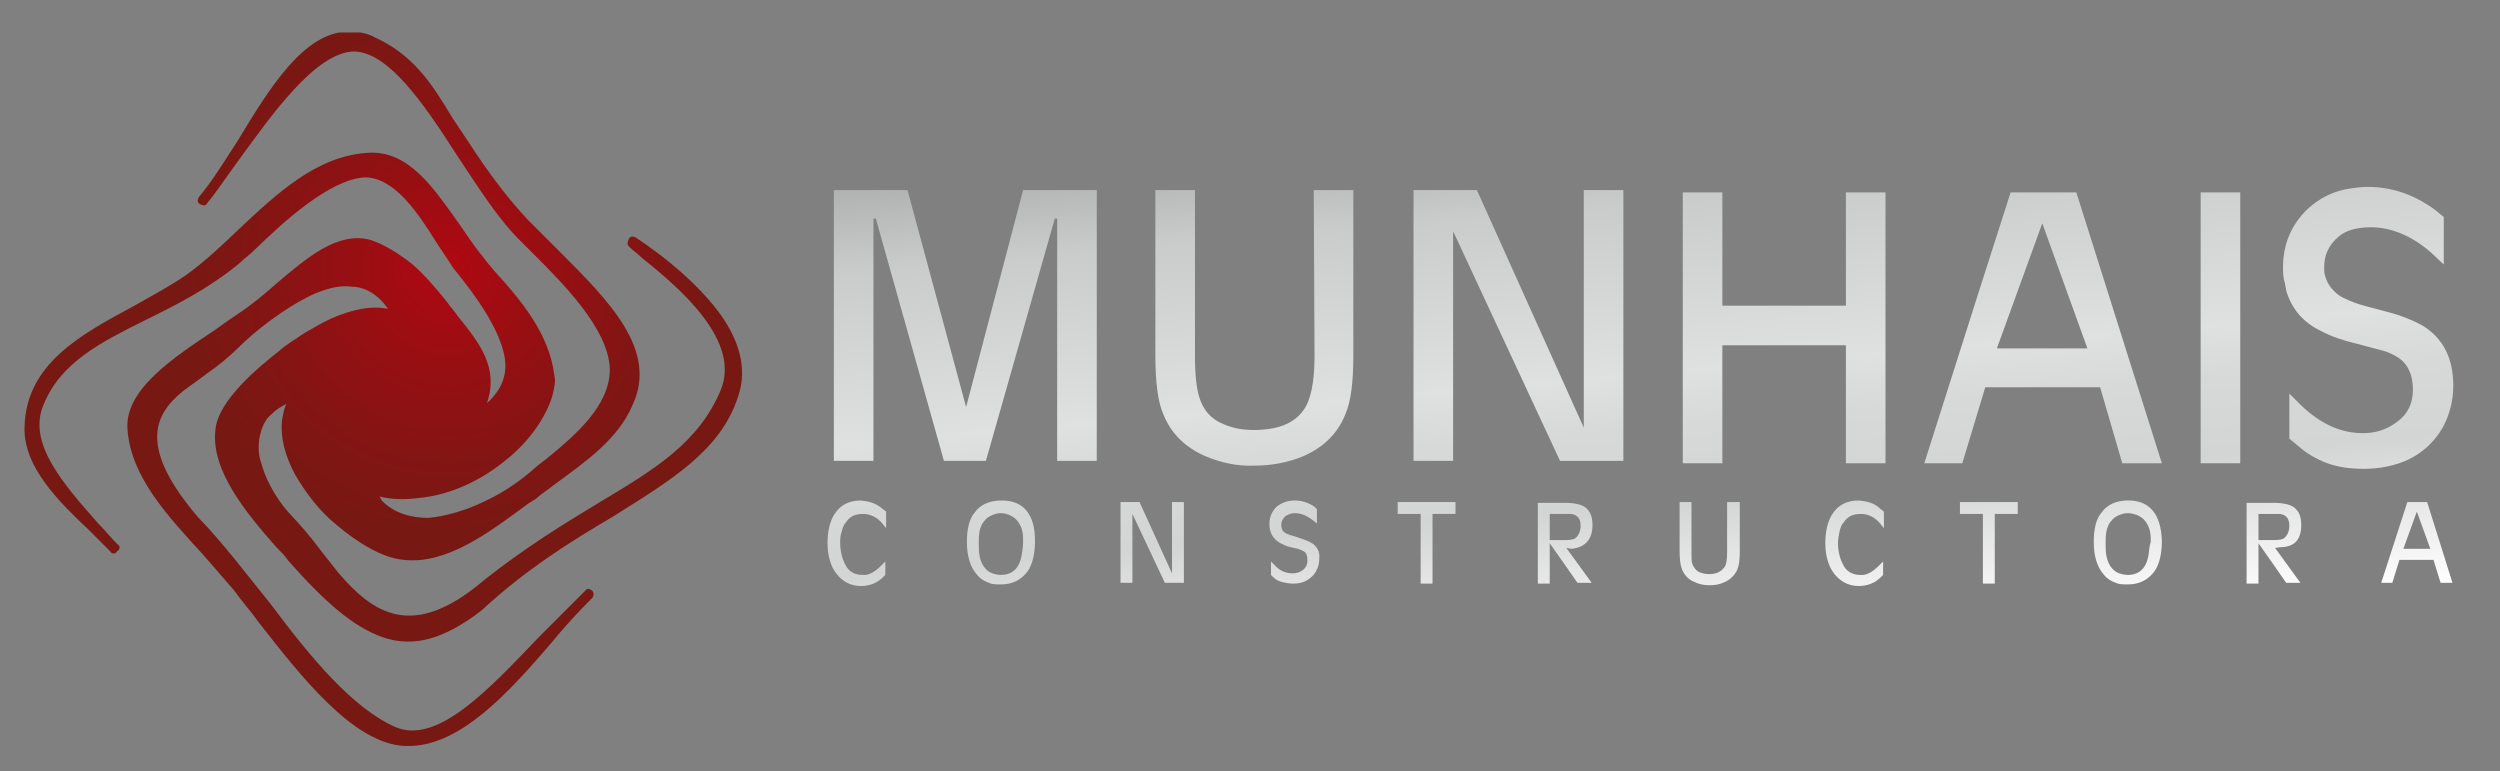
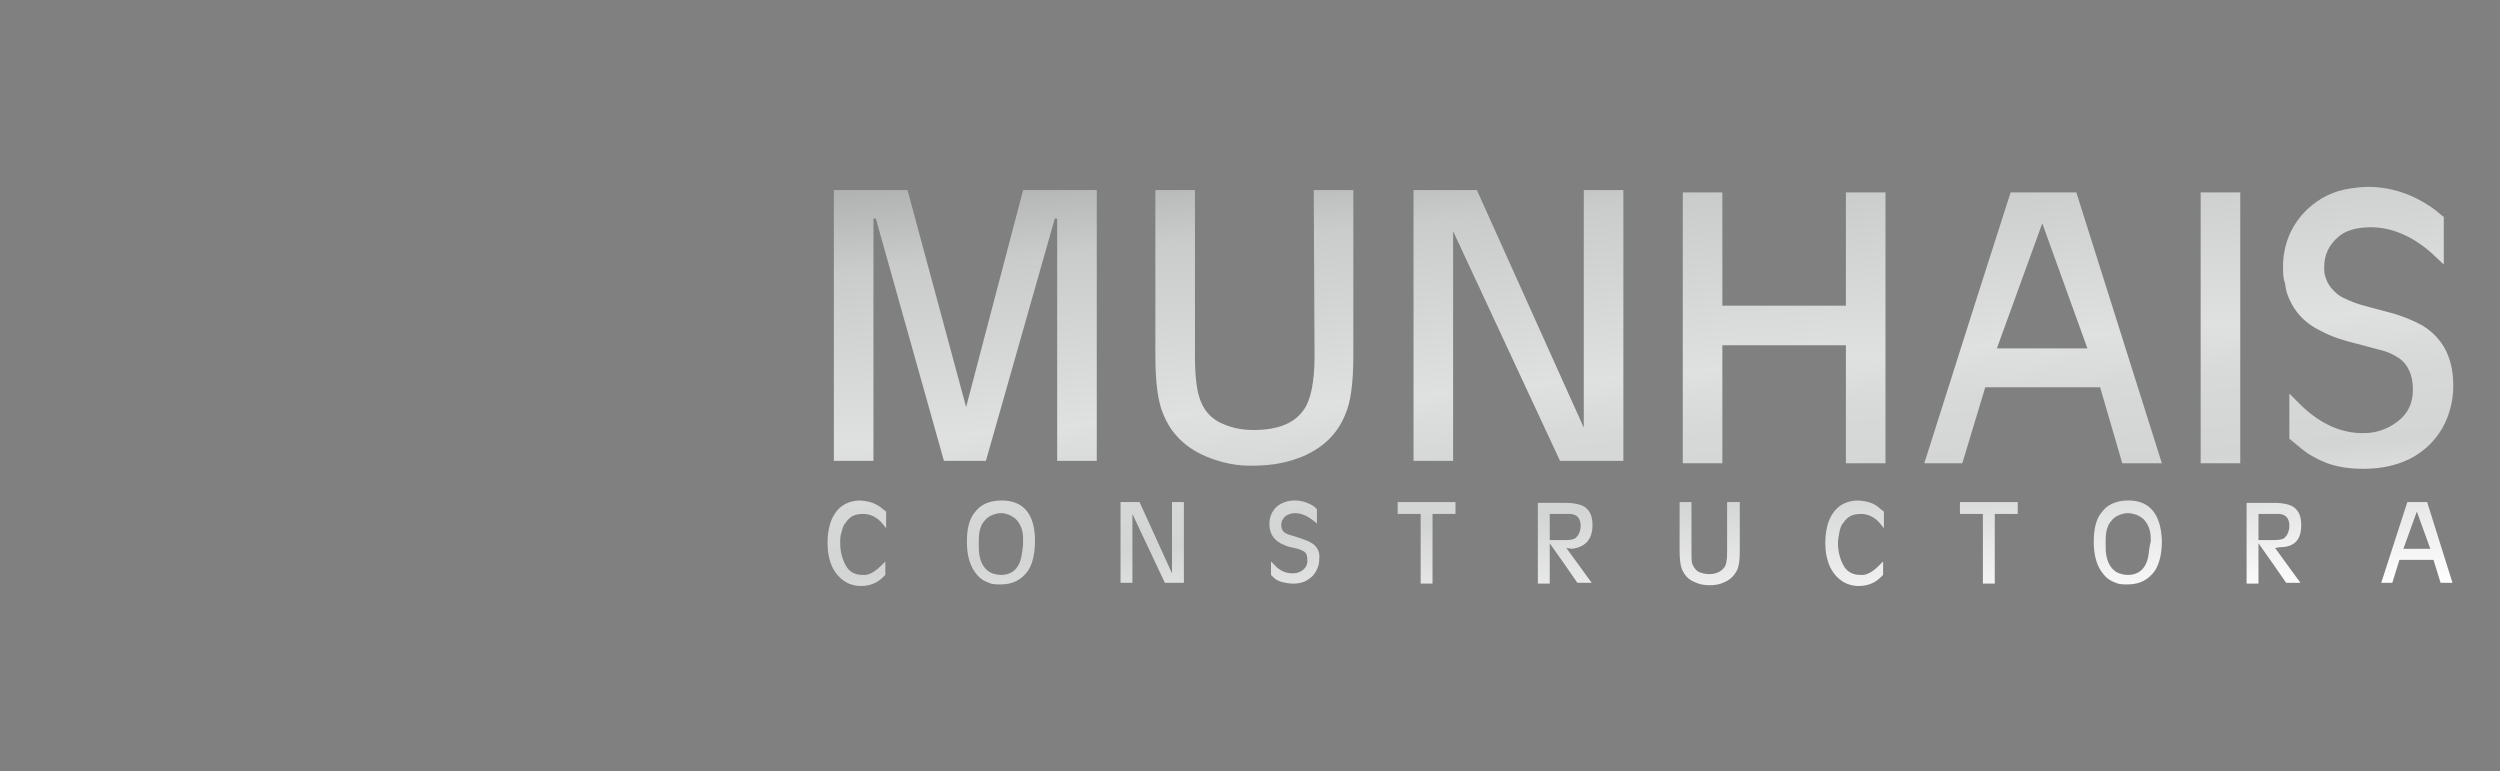
<svg xmlns="http://www.w3.org/2000/svg" xmlns:xlink="http://www.w3.org/1999/xlink" version="1.1" id="Capa_1" x="0px" y="0px" viewBox="0 0 315.7 97.4" style="enable-background:new 0 0 315.7 97.4;" xml:space="preserve">
  <rect x="0" y="0" width="315.7" height="97.4" fill="#808080" stroke="none" />
  <style type="text/css">
	.st0{clip-path:url(#SVGID_2_);fill:url(#SVGID_3_);}
	.st1{fill:url(#SVGID_4_);}
</style>
  <g>
    <g>
      <g>
        <defs>
-           <path id="SVGID_1_" d="M30,17.8c-1.7,2.6-3.2,5.1-4.9,7.1l0,0c-0.2,0.4-0.2,0.7,0.2,0.9c0.4,0.2,0.7,0.2,0.9-0.2      c1.1-1.3,2.2-3,3.6-4.9c4.5-6.2,10.1-14.2,15-14.2l0,0l0,0c4.3,0.2,8.6,6.4,12.9,13.1c2.6,3.9,5.2,8.1,8.2,11l0,0l0,0      c0.4,0.4,0.9,0.9,1.5,1.5c3.7,3.7,9.4,9.4,9.6,14.4v0.2c0,4.5-4.3,8.2-7.7,11c-0.7,0.6-1.5,1.1-2.1,1.7l0,0l0,0      c-1.5,1.3-3.6,2.8-6,3.9c-2.2,1.1-4.9,1.9-7.1,2.1c-2.2,0-4.3-0.6-5.8-2.1c-0.2-0.2-0.2-0.4-0.4-0.6c1.7,0.4,3.2,0.4,4.9,0.2      c4.3-0.4,8.2-2.4,11.2-4.9c3-2.4,5.1-5.6,5.8-8.2c0.2-0.9,0.4-1.7,0.2-2.4c-0.6-5.1-4.1-9.4-7.5-13.1c-0.6-0.7-1.1-1.3-1.7-2.1      l0,0l0,0c-0.9-1.1-1.9-2.6-2.8-3.9c-3.2-4.5-6.4-9.4-11.6-9c-6.4,0.4-11.4,5.1-16.3,9.7c-2.2,2.1-4.3,4.1-6.7,5.8l0,0l0,0l0,0      c-1.9,1.3-4.3,2.6-6.6,3.9c-6.7,3.6-13.5,7.3-13.7,15.2c-0.2,5.1,4.5,9.6,8.2,13.1c0.9,0.9,1.9,1.9,2.6,2.6l0,0      c0.2,0.4,0.7,0.4,0.9,0c0.4-0.2,0.4-0.7,0-0.9c-0.7-0.7-1.5-1.7-2.4-2.6l0,0c-4.3-4.9-9-10.1-6.9-15c2.2-5.4,7.3-7.9,12.9-10.7      c3.9-1.9,8.2-4.1,12-7.3c0.6-0.6,1.1-0.9,1.7-1.5c3.7-3.6,9.6-9,14-9.2l0,0l0,0c3.7,0,6.7,4.5,9,8.2l0,0l0,0      c0.7,1.1,1.5,2.2,2.1,3.2l0,0l0,0l0,0l0,0l0,0l0,0c3.2,3.9,5.6,7.5,6.4,10.7c0.6,2.4,0,4.5-2.1,6.4c1.5-4.5-0.9-7.5-3.7-11l0,0      c-0.4-0.6-0.9-1.1-1.3-1.7l0,0l0,0l0,0c-1.5-1.9-3-3.6-4.5-4.9c-1.7-1.3-3.4-2.4-5.2-3c-4.1-1.1-7.9,2.1-12,5.6      c-1.5,1.3-3,2.6-4.7,3.7l0,0c-0.9,0.6-1.9,1.3-3,2.1c-5.1,3.4-11.4,7.5-11,12.5c0.4,6,5.1,11,9.6,15.9c1.3,1.5,2.6,3,3.9,4.5      l0,0l0,0c0.9,1.3,2.1,2.6,3,3.9c5.4,6.9,12,15.4,18.5,15.7l0,0h0.2l0,0c6.7,0.2,12.9-6.7,18.4-13.1c1.7-2.1,3.4-3.9,5.1-5.6l0,0      l0,0l0,0l0,0l0,0c0.2-0.2,0.2-0.7,0-0.9c-0.2-0.2-0.7-0.4-0.9,0c-1.9,1.9-3.9,3.9-5.8,5.8c-6.4,6.7-12.9,13.7-18.2,11.4      c-5.4-2.4-10.7-8.8-15.7-15.5c-3-3.7-6-7.7-9.2-11l0,0c-7.5-8.8-5.6-12.9-1.9-15.9c0.9-0.7,2.1-1.5,3-2.2      c1.3-0.9,2.8-2.1,3.9-3.2l0,0l0,0l0,0c2.2-2.2,6-5.2,9.7-6.9c1.7-0.7,3.2-1.1,4.7-0.9c1.3,0,2.6,0.6,3.7,1.7      c0.4,0.4,0.6,0.7,0.9,1.1c-2.8-0.6-6.4,0.6-9.4,2.4c-0.7,0.4-1.3,0.7-2.1,1.3c-0.7,0.4-1.3,0.9-1.9,1.3l0,0l-0.2,0.2      c-2.8,2.2-7.9,6.4-8.2,10.1l0,0l0,0l0,0l0,0c-0.6,5.2,4.1,10.7,7.7,14.8c0.6,0.6,1.1,1.1,1.5,1.7l0,0c4.5,5.1,8.2,8.4,12,9.7      c3.9,1.3,7.7,0.2,12.4-3.4l0,0l0,0c5.6-5.2,11.4-8.8,16.5-11.8c7.5-4.7,13.7-8.4,15.9-15.2c1.3-3.7,0-7.5-2.6-10.9      c-2.6-3.4-6.4-6.6-10.3-9.2c-0.4-0.2-0.7-0.2-0.9,0.2c-0.2,0.4-0.2,0.7,0,0.9c0.6,0.6,1.1,0.9,1.7,1.5      c4.9,3.9,12.5,10.5,9.9,16.7c-2.8,6.6-8.2,9.9-15.4,14.2c-4.3,2.6-9.2,5.6-14.4,9.7l0,0c-9.2,7.9-14.2,4.1-18.5-0.9      c-0.7-0.9-1.5-1.9-2.2-2.8c-1.1-1.5-2.4-3-3.6-4.3l0,0l0,0l0,0l0,0c-1.5-1.5-3.2-4.1-3.9-6.7c-0.4-1.1-0.4-2.2-0.2-3.4      c0.2-0.9,0.6-2.1,1.5-2.8c0.6-0.6,1.1-0.9,1.9-1.3c-0.4,0.6-0.4,1.3-0.6,2.1c-0.2,2.2,0.4,4.5,1.7,6.9c1.3,2.2,3,4.5,5.1,6.2      c2.8,2.4,6,4.3,8.6,4.5c5.4,0.6,10.7-3.4,15.7-7.1l1.1-0.7c0.6-0.6,1.5-1.1,2.2-1.7c4.1-3,8.1-5.8,9.9-10.1      c3.2-6.9-3-13.1-9.2-19.3c-1.3-1.3-2.8-2.8-4.1-4.1l0,0l0,0c-4.7-5.1-7.1-9.4-9.4-12.7c-2.8-4.7-5.1-8.1-9.9-10.3      c-1.1-0.6-2.2-0.7-3.4-0.7C38.4,4.1,34.1,11,30,17.8" />
-         </defs>
+           </defs>
        <clipPath id="SVGID_2_">
          <use xlink:href="#SVGID_1_" style="overflow:visible;" />
        </clipPath>
        <radialGradient id="SVGID_3_" cx="-544.651" cy="150.702" r="1.252" gradientTransform="matrix(26.796 0 0 26.796 14651.025 -4004.22)" gradientUnits="userSpaceOnUse">
          <stop offset="0" style="stop-color:#B00811" />
          <stop offset="0.211" style="stop-color:#A10C12" />
          <stop offset="0.715" style="stop-color:#831513" />
          <stop offset="1" style="stop-color:#781813" />
        </radialGradient>
        <rect x="3" y="4.1" class="st0" width="91.8" height="90.3" />
      </g>
    </g>
    <g>
      <g>
        <linearGradient id="SVGID_4_" gradientUnits="userSpaceOnUse" x1="203.683" y1="83.778" x2="209.551" y2="16.707" gradientTransform="matrix(1 0 0 -1 0 99.143)">
          <stop offset="0" style="stop-color:#B0B2B2" />
          <stop offset="0.156" style="stop-color:#CACBCB" />
          <stop offset="0.479" style="stop-color:#DFE0E0" />
          <stop offset="0.581" style="stop-color:#D7D8D8" />
          <stop offset="0.722" style="stop-color:#D3D4D4" />
          <stop offset="1" style="stop-color:#FFFFFF" />
        </linearGradient>
        <path class="st1" d="M166,45c0,3.3-0.5,5.6-1.4,6.8c-1.2,1.7-3.3,2.5-6.3,2.5c-1.3,0-2.5-0.2-3.7-0.7c-1.6-0.6-2.7-1.8-3.2-3.6     c-0.3-1-0.5-2.7-0.5-5V24h-5v20.8c0,3.4,0.3,5.9,1,7.5c1,2.5,2.8,4.2,5.3,5.3c1.9,0.8,4,1.3,6.2,1.2c2.2,0,4.3-0.4,6.2-1.2     c2.5-1.1,4.3-2.8,5.3-5.3c0.7-1.6,1-4.1,1-7.5V24h-5L166,45L166,45z M176.5,64.9h2.9v8.8h1.5v-8.8h2.9v-1.5h-7.3L176.5,64.9     L176.5,64.9z M165.5,68.5c-0.3-0.2-0.7-0.3-1.2-0.5l-0.9-0.3c-0.4-0.1-0.7-0.2-0.9-0.3c-0.5-0.2-0.7-0.6-0.7-1.1s0.2-0.8,0.5-1.1     c0.3-0.2,0.7-0.4,1.2-0.4c0.8,0,1.5,0.3,2.3,0.9l0.5,0.4v-1.8L166,64c-0.7-0.5-1.6-0.8-2.5-0.8c-0.9,0-1.7,0.3-2.3,0.8     c-0.6,0.6-0.9,1.3-0.9,2.2c0,1.1,0.5,1.9,1.4,2.4c0.4,0.2,0.8,0.4,1.3,0.5l0.9,0.2c0.3,0.1,0.5,0.2,0.7,0.3     c0.4,0.2,0.5,0.6,0.5,1.2c0,0.5-0.2,0.9-0.6,1.2c-0.4,0.3-0.8,0.4-1.3,0.4c-0.8,0-1.6-0.3-2.3-1.1l-0.4-0.4v1.7l0.3,0.3     c0.3,0.3,0.7,0.5,1.1,0.6c0.4,0.1,0.9,0.2,1.4,0.2c0.6,0,1.2-0.1,1.7-0.4c0.5-0.3,0.9-0.6,1.2-1.2c0.3-0.5,0.4-1,0.4-1.6     C166.7,69.7,166.3,68.9,165.5,68.5z M198.5,69.3c1.7-0.2,2.6-1.2,2.6-3c0-1.1-0.3-1.8-1-2.3c-0.5-0.3-1.3-0.5-2.5-0.5h-3.4v10.2     h1.5v-5.1l1.9,2.7l1.6,2.3h1.8l-3.2-4.4l0,0L198.5,69.3z M197.7,68.2h-2v-3.3h2c0.3,0,0.5,0,0.7,0c0.8,0.1,1.2,0.6,1.2,1.5     c0,0.6-0.2,1.1-0.5,1.4C198.9,68.1,198.4,68.2,197.7,68.2z M148,72.4L148,72.4l-4.1-9h-2.4v10.2h1.5v-8.7l0,0l4.1,8.7h2.4V63.4     H148V72.4z M126.5,63.2L126.5,63.2c-1.5,0-2.7,0.5-3.4,1.5c-0.7,0.8-1,2.1-1,3.7c0,1.8,0.4,3.2,1.3,4.2c0.4,0.5,0.9,0.8,1.5,1     c0.4,0.2,0.9,0.2,1.5,0.2l0,0c1.5,0,2.6-0.6,3.4-1.7c0.6-0.9,0.9-2.2,0.9-3.8C130.7,65,129.3,63.2,126.5,63.2z M129,70.2     c-0.3,1.6-1.2,2.4-2.6,2.4c-0.4,0-0.8-0.1-1.1-0.2c-0.8-0.3-1.4-1.1-1.6-2.2c-0.1-0.5-0.1-1-0.1-1.6c0-0.5,0-1,0.1-1.5     s0.3-1,0.6-1.3c0.3-0.4,0.6-0.6,1.1-0.8c0.3-0.1,0.6-0.2,1-0.2l0,0c0.4,0,0.7,0.1,1,0.2c0.4,0.2,0.8,0.4,1.1,0.8     c0.3,0.4,0.5,0.8,0.6,1.3c0.1,0.4,0.1,0.9,0.1,1.3C129.2,69,129.1,69.6,129,70.2z M108.7,63.2c-1.5,0-2.6,0.6-3.3,1.7     c-0.6,0.9-0.9,2.2-0.9,3.7c0,1.1,0.2,2.1,0.6,3c0.5,1,1.2,1.7,2.1,2.1c0.5,0.2,1,0.3,1.5,0.3c0.6,0,1.1-0.1,1.6-0.3     c0.5-0.2,0.9-0.5,1.3-0.9l0.2-0.2v-1.7l-0.5,0.5c-0.8,0.8-1.6,1.3-2.4,1.2c-0.9,0-1.7-0.4-2.1-1.2c-0.4-0.7-0.7-1.7-0.7-2.8     c0-0.5,0-1,0.2-1.5c0.1-0.4,0.2-0.8,0.5-1.1c0.5-0.8,1.2-1.1,2.2-1.1c0.9,0,1.8,0.4,2.5,1.3l0.4,0.5v-2.1l-0.4-0.3     C110.6,63.5,109.7,63.3,108.7,63.2z M122,51.4L114.6,24h-9.3v34.2h5V27.6h0.3l8.6,30.6h5.3l8.7-30.6h0.3v30.6h5V24h-9.3L122,51.4     z M306.5,63.4H304l-3.3,10.2h1.4l0.9-2.9l0,0h4.3l0,0l0.9,2.9h1.5L306.5,63.4z M306.9,69.3h-3.4l0,0l1.7-4.7l0,0L306.9,69.3     L306.9,69.3z M253.9,24.3l-4.1,12.8l0,0L243,58.5h4.8l2.9-9.6h14.5l2.8,9.6h5l-10.8-34.2H253.9z M252.2,43.9l5.7-15.7l0,0     l3.1,8.6l0,0l2.6,7.2h-11.4V43.9z M277.9,58.5h5V24.3h-5V58.5z M200,54L200,54l-13.5-30h-8v34.2h5v-29l0,0l13.5,29h8V24h-5V54z      M268.8,63.2h-0.1c-1.4,0-2.6,0.5-3.3,1.5c-0.7,0.8-1,2.1-1,3.7c0,1.8,0.4,3.2,1.3,4.2c0.4,0.5,0.9,0.8,1.5,1     c0.4,0.2,0.9,0.2,1.5,0.2l0,0c1.5,0,2.6-0.6,3.4-1.7c0.6-0.9,0.9-2.2,0.9-3.8C272.9,65,271.5,63.2,268.8,63.2z M271.3,70.2     c-0.3,1.6-1.2,2.4-2.6,2.4c-0.4,0-0.8-0.1-1.1-0.2c-0.8-0.3-1.4-1.1-1.6-2.2c-0.1-0.5-0.1-1-0.1-1.6c0-0.5,0-1,0.1-1.5     s0.3-1,0.6-1.3c0.3-0.4,0.6-0.6,1.1-0.8c0.3-0.1,0.6-0.2,1-0.2l0,0c0.4,0,0.7,0.1,1.1,0.2c0.4,0.2,0.8,0.4,1.1,0.8     c0.3,0.4,0.5,0.8,0.6,1.3c0.1,0.4,0.1,0.9,0.1,1.3C271.4,69,271.4,69.6,271.3,70.2z M290.6,66.3c0-1.1-0.3-1.8-1-2.3     c-0.5-0.3-1.3-0.5-2.5-0.5h-3.4v10.2h1.5v-5.1l1.9,2.7l1.6,2.3h1.8l-3.2-4.4l0.6-0.1C289.8,69.1,290.6,68.1,290.6,66.3z      M287.2,68.2h-2v-3.3h2c0.3,0,0.5,0,0.7,0c0.8,0.1,1.2,0.6,1.2,1.5c0,0.6-0.2,1.1-0.5,1.4C288.4,68.1,287.9,68.2,287.2,68.2z      M308.4,54.1c0.9-1.6,1.4-3.4,1.4-5.4c0-3.5-1.3-6-3.9-7.6c-1.1-0.6-2.5-1.2-4-1.6l-3-0.8c-1.2-0.3-2.2-0.7-3-1.1     c-0.4-0.2-0.7-0.4-1-0.7c-0.1-0.1-0.1-0.1-0.2-0.2c-0.2-0.2-0.4-0.4-0.5-0.6c-0.1-0.1-0.1-0.2-0.2-0.3c-0.1-0.2-0.2-0.4-0.3-0.7     c0-0.1-0.1-0.2-0.1-0.3c-0.1-0.3-0.1-0.7-0.1-1c0,0,0,0,0-0.1c0-1.5,0.6-2.8,1.8-3.8c0.9-0.8,2.3-1.2,4.1-1.2     c2.6,0,5.2,1.1,7.6,3.2l1.6,1.5l0,0l0,0v-6l-0.5-0.4l-0.6-0.5c-2.6-1.9-5.4-2.9-8.5-2.9c-0.8,0-1.5,0.1-2.2,0.2     c-2.1,0.3-3.9,1.2-5.4,2.6c-2,1.9-3.1,4.4-3.1,7.3c0,0.5,0,1,0.1,1.5c0,0.1,0,0.2,0.1,0.4c0.1,0.3,0.1,0.7,0.2,1v0.1l0,0     c0.7,2.3,2.1,4,4.4,5.1c1.3,0.7,2.8,1.2,4.5,1.6l3,0.8c0.9,0.2,1.7,0.6,2.3,1c1.2,0.8,1.8,2.2,1.8,4c0,1.7-0.6,3-1.9,4     s-2.7,1.5-4.4,1.5c-2.7,0-5.3-1.1-7.8-3.5l-1.5-1.5v5.7l1.1,0.9c1.1,1,2.4,1.7,3.7,2.2c1.4,0.5,2.9,0.7,4.6,0.7     c2.1,0,4-0.4,5.7-1.2C306,57.1,307.4,55.8,308.4,54.1z M234.7,63.2c-1.5,0-2.6,0.6-3.3,1.7c-0.6,0.9-0.9,2.2-0.9,3.7     c0,1.1,0.2,2.1,0.6,3c0.5,1,1.2,1.7,2.1,2.1c0.5,0.2,1,0.3,1.5,0.3c0.6,0,1.1-0.1,1.6-0.3c0.5-0.2,0.9-0.5,1.3-0.9l0.2-0.2v-1.7     l-0.5,0.5c-0.8,0.8-1.6,1.3-2.4,1.2c-0.9,0-1.7-0.4-2.1-1.2c-0.4-0.7-0.7-1.7-0.7-2.8c0-0.5,0.1-1,0.2-1.5     c0.1-0.4,0.2-0.8,0.5-1.1c0.5-0.8,1.2-1.1,2.2-1.1c0.9,0,1.8,0.4,2.5,1.3l0.4,0.5v-2.1l-0.4-0.3     C236.7,63.5,235.8,63.3,234.7,63.2z M218.1,69.7c0,1-0.1,1.7-0.4,2c-0.4,0.5-1,0.8-1.9,0.8c-0.4,0-0.8-0.1-1.1-0.2     c-0.5-0.2-0.8-0.6-1-1.1c-0.1-0.3-0.1-0.8-0.1-1.5v-6.3h-1.5v6.2c0,1,0.1,1.8,0.3,2.3c0.3,0.7,0.8,1.3,1.6,1.6     c0.6,0.3,1.2,0.4,1.9,0.4s1.3-0.1,1.9-0.4c0.7-0.3,1.3-0.9,1.6-1.6c0.2-0.5,0.3-1.2,0.3-2.3v-6.2h-1.6V69.7z M247.5,64.9h2.9v8.8     h1.5v-8.8h2.9v-1.5h-7.3L247.5,64.9L247.5,64.9z M233.1,38.6h-15.6V24.3h-5v34.2h5V43.6h15.6v14.9h5V24.3h-5V38.6z" />
      </g>
    </g>
  </g>
</svg>